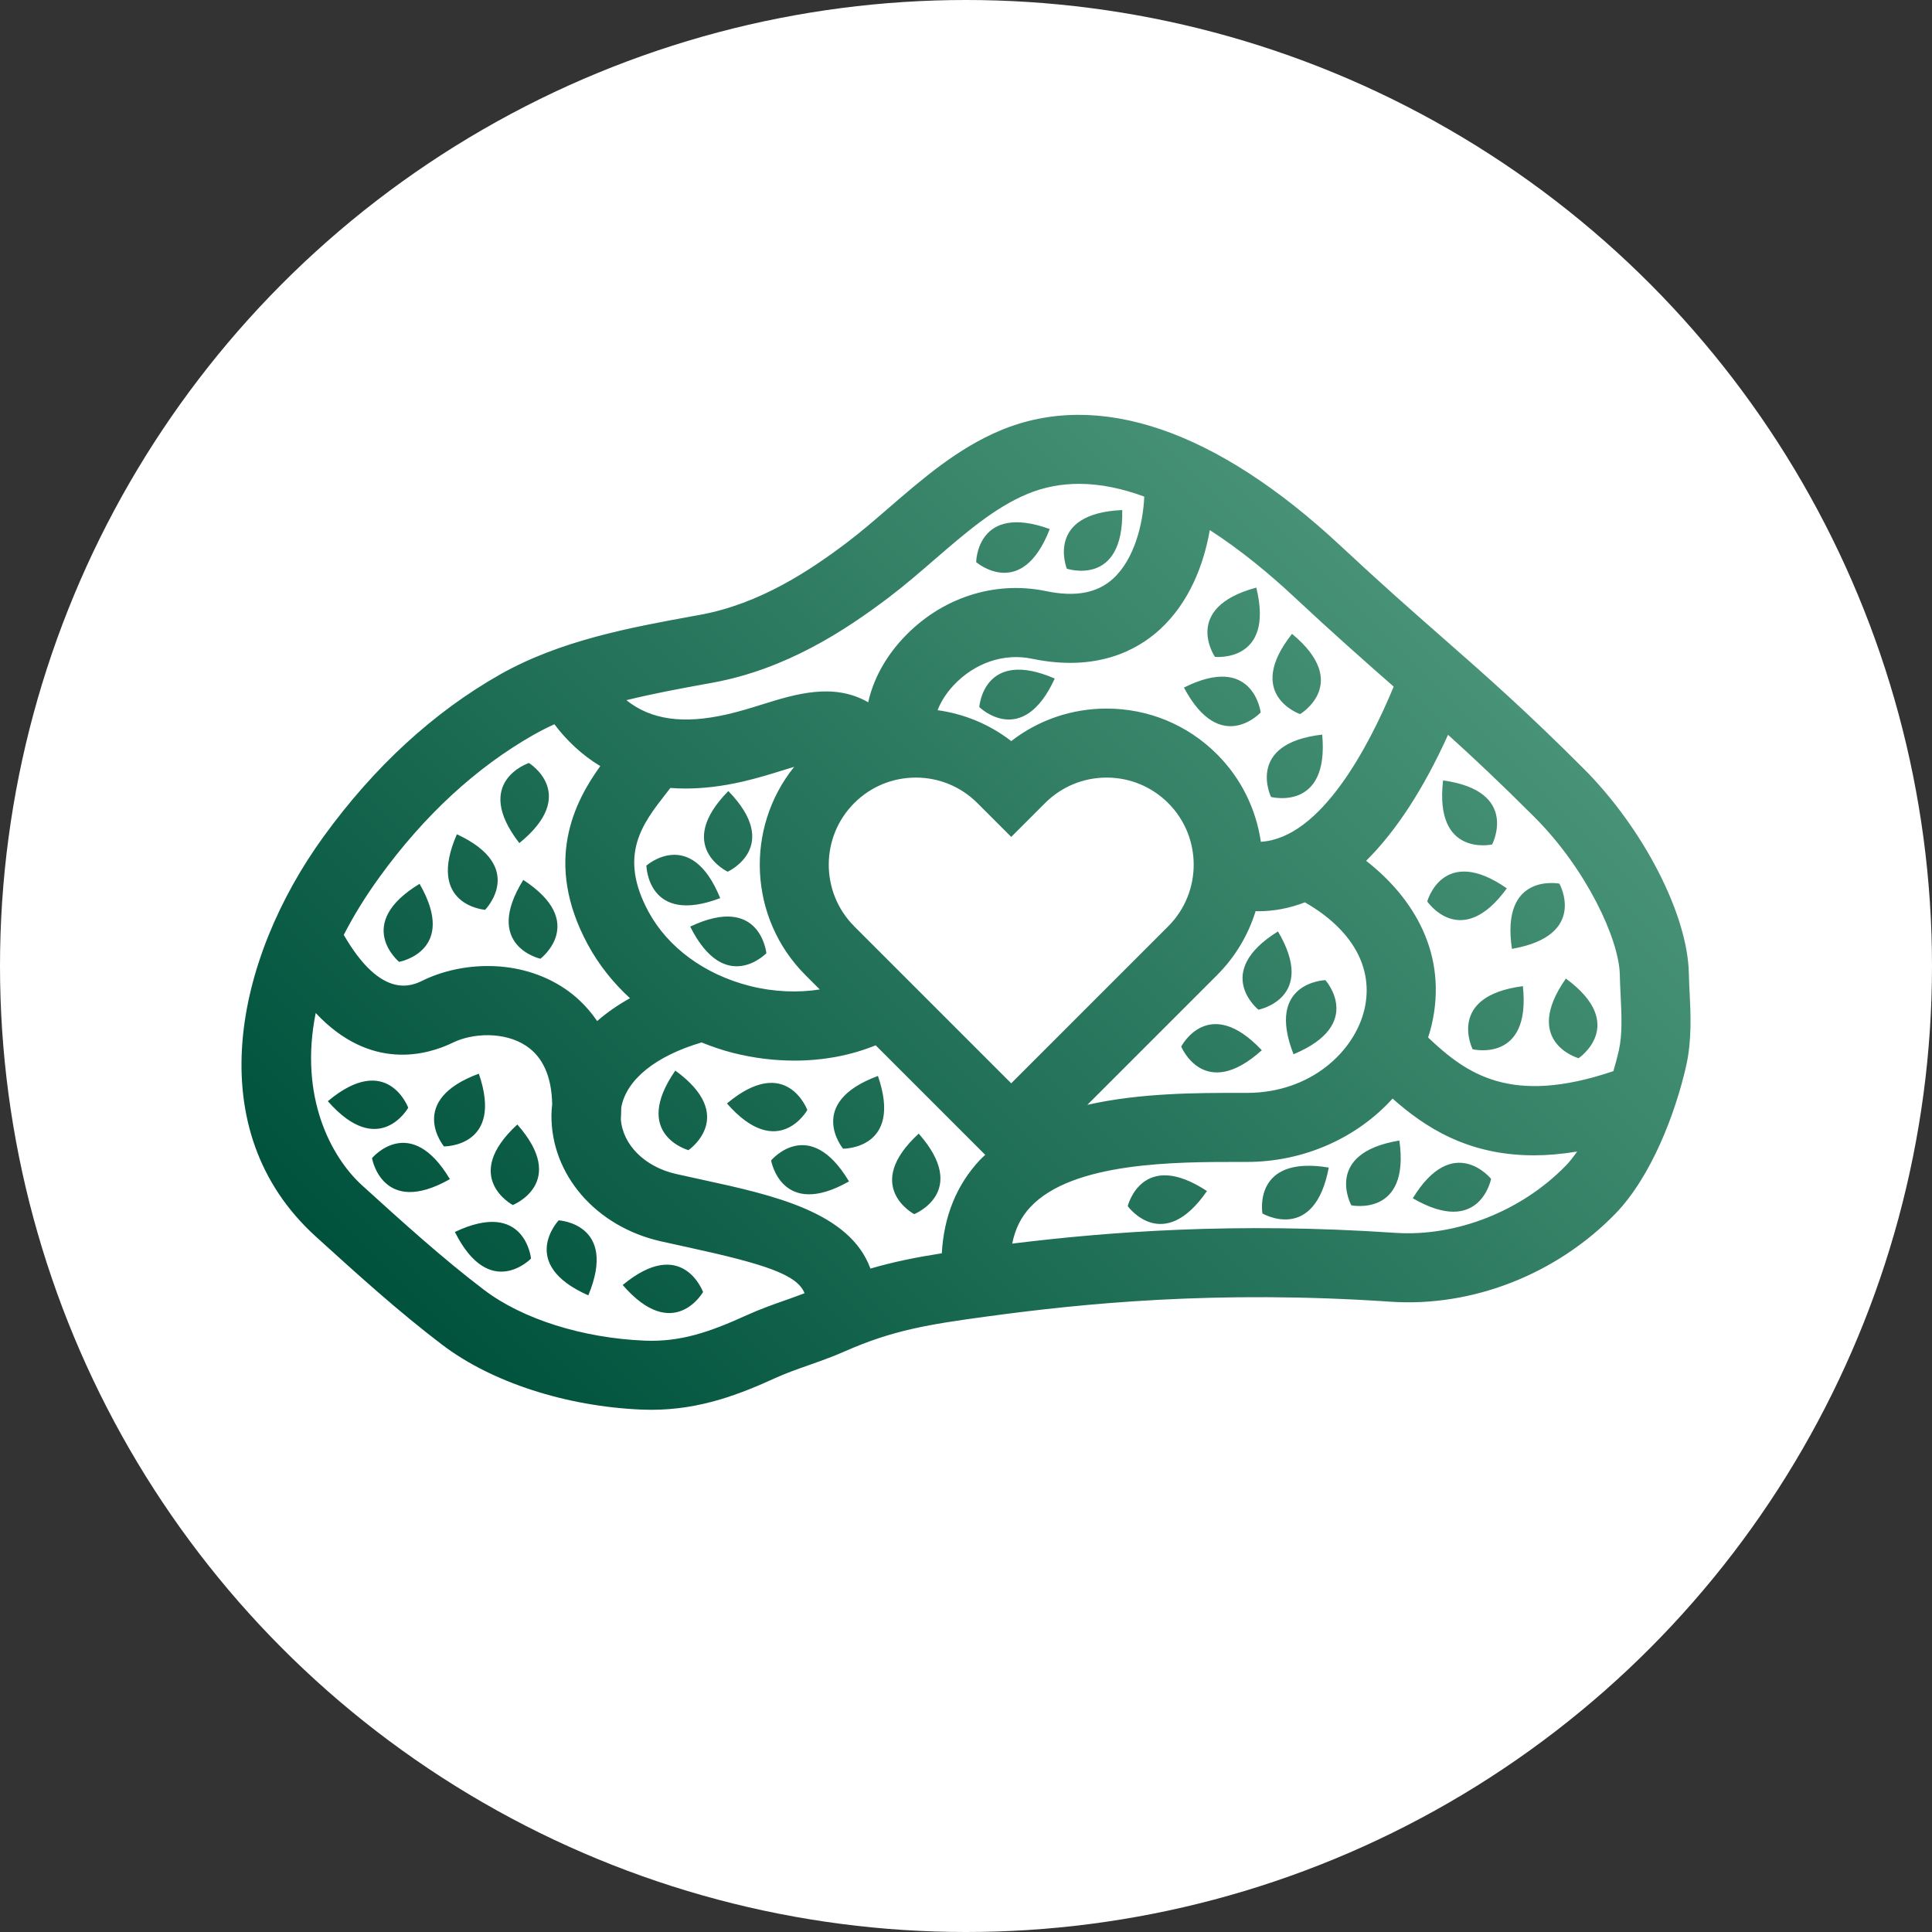
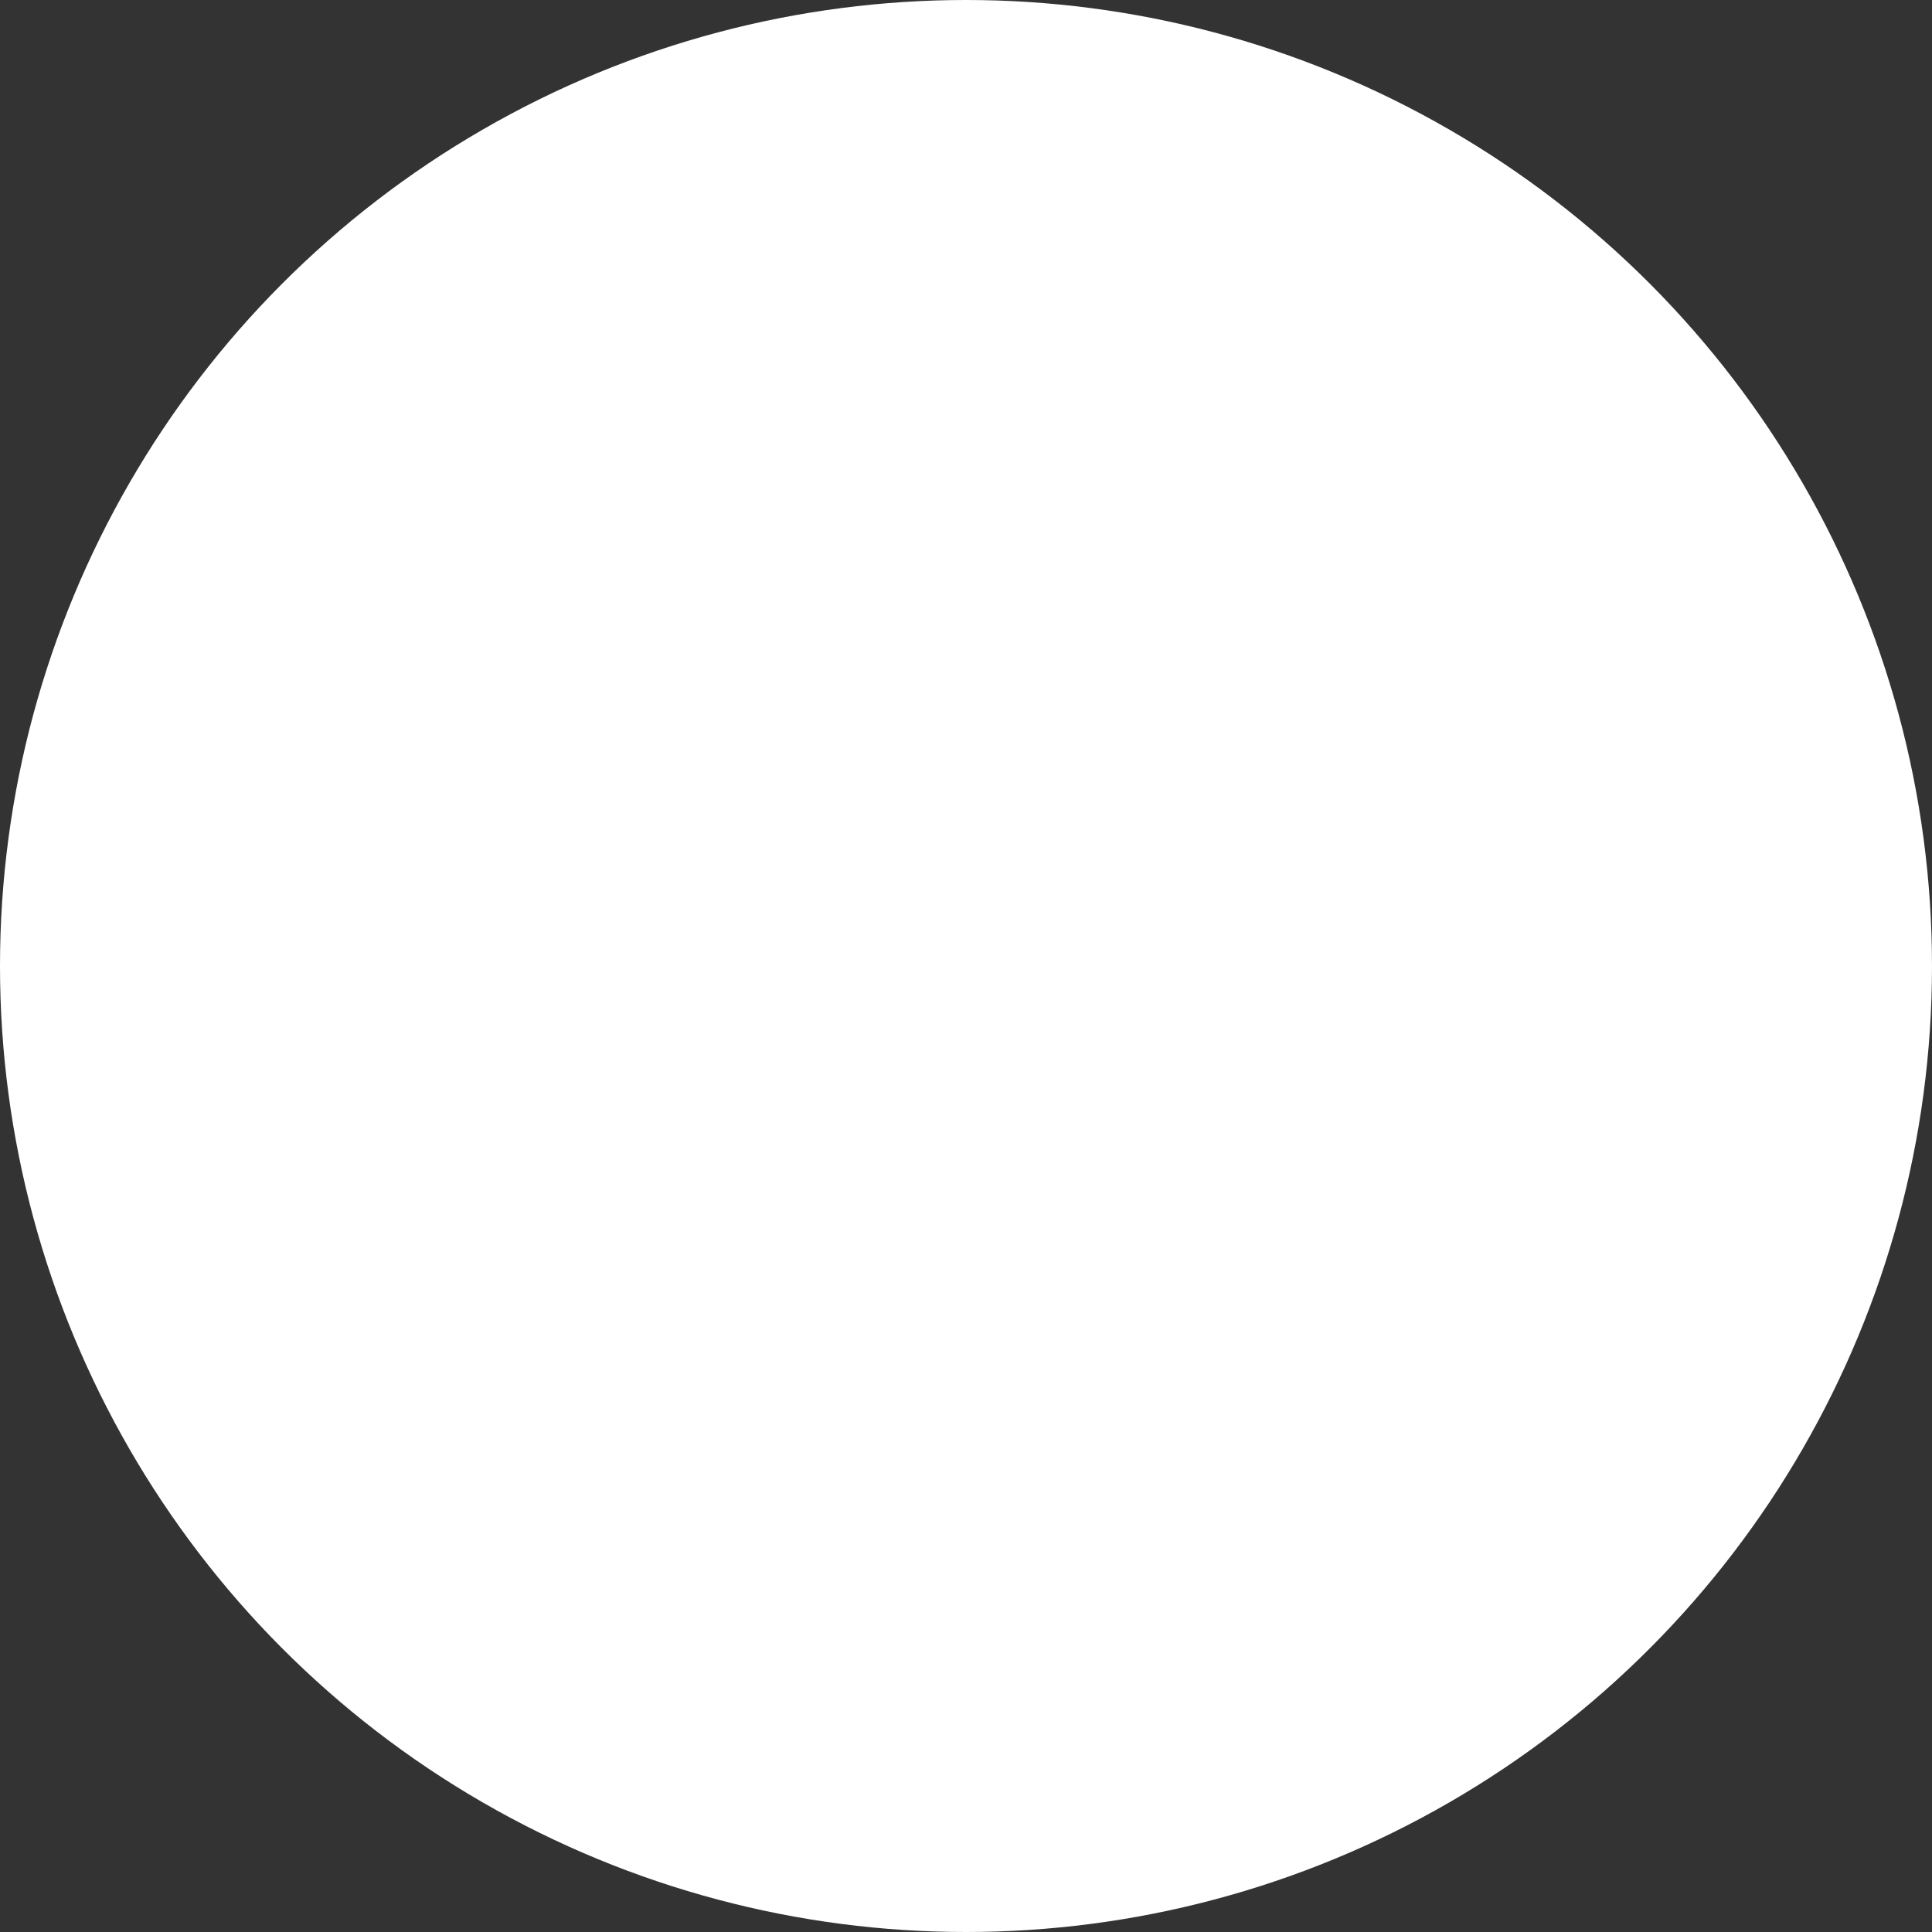
<svg xmlns="http://www.w3.org/2000/svg" id="Layer_1" data-name="Layer 1" viewBox="0 0 1000 1000">
  <rect x="0" y="0" width="1000" height="1000" fill="#333333" stroke="none" />
  <defs>
    <style> .cls-1 { fill: url(#linear-gradient); } .cls-2 { fill: #fff; } </style>
    <linearGradient id="linear-gradient" x1="276.33" y1="753.11" x2="725.65" y2="303.79" gradientUnits="userSpaceOnUse">
      <stop offset="0" stop-color="#00523c" />
      <stop offset="1" stop-color="#489377" />
    </linearGradient>
  </defs>
  <circle class="cls-2" cx="500" cy="500" r="500" />
-   <path class="cls-1" d="M334.57,448.04s.63,31.15,38.21,16.82c-15.16-37.25-38.21-16.82-38.21-16.82ZM543.35,273.83c-37.82-13.68-38.08,17.12-38.08,17.12,0,0,23.56,20.39,38.08-17.12ZM251.09,470.92s21.88-22.18-14.61-39.11c-16.11,36.85,14.61,39.11,14.61,39.11ZM357.25,479.61c18.04,35.94,39.42,13.77,39.42,13.77,0,0-3.08-31-39.42-13.77ZM580.86,264c-40.18,1.78-28.67,30.35-28.67,30.35,0,0,29.56,9.86,28.67-30.35ZM273.78,394.93s-29.62,9.67-4.97,41.45c31.23-25.35,4.97-41.45,4.97-41.45ZM270.85,455.44c-21.21,34.17,8.87,40.8,8.87,40.8,0,0,24.82-18.83-8.87-40.8ZM810.5,506.5c-23.08,32.93,6.58,41.23,6.58,41.23,0,0,25.83-17.42-6.58-41.23ZM376.66,451.19s28.36-12.91.33-41.75c-28.21,28.66-.33,41.75-.33,41.75ZM874.52,513.39c-.16-3.31-.32-6.6-.39-9.86h0c-.7-30.39-23.63-74.88-54.54-105.79-30.27-30.27-50.98-48.44-72.91-67.68-15.46-13.56-31.44-27.59-52.55-47.3-64.63-60.35-125.54-81.11-176.15-60.04-22.15,9.22-40.31,24.92-57.87,40.09-7.52,6.5-14.63,12.65-21.8,18.06-19.09,14.42-44.98,31.7-75.99,37.37l-3.62.66c-32.2,5.87-68.7,12.53-99.99,30.28-34.29,19.45-64.97,47.64-91.19,83.79-45.88,63.25-64.93,151.81-4.06,207.06,20.99,19.06,42.69,38.76,65.52,56.09,25.48,19.34,64.07,31.86,103.22,33.49,1.67.07,3.31.1,4.94.1,25.78,0,46.56-8.43,64.15-16.44,5.38-2.45,11.15-4.49,17.26-6.64,6.13-2.17,12.47-4.4,18.83-7.22,24.8-10.98,43.79-13.95,72.73-17.9,50.07-6.83,119.15-13.88,209.64-7.75,42.32,2.87,85.8-14.14,116.32-45.5,18.63-19.16,31.17-52.13,36.69-76.6,2.98-13.22,2.34-26.53,1.78-38.28ZM626.18,274.36c15.84,10.21,30.71,22.5,43.56,34.51,20.73,19.36,36.51,33.25,51.64,46.53-12.98,31.19-37.66,78.4-68.76,80.31-2.44-16.58-9.94-32.55-22.67-45.28h0c-15.26-15.27-35.56-23.67-57.15-23.67-18.11,0-35.3,5.91-49.38,16.83-11.12-8.62-24.2-14.06-38.12-15.99,1.63-4.28,4.43-8.74,8.15-12.74,10.91-11.74,26.13-16.94,40.69-13.9,33.41,6.96,54.4-4.36,66.13-15.08,15.44-14.12,22.83-33.88,25.92-51.51ZM706.2,522.55c-5.03,21.43-27.53,43.13-60.8,43.13h-4.07c-21.4,0-50.97-.04-78.52,6.18l67.15-67.15c9.58-9.58,16.2-20.99,19.95-33.11.47.01.95.05,1.43.05,8.2,0,16.23-1.58,24.08-4.61,24.62,14.11,35.81,34.08,30.79,55.5ZM365.11,354.05l3.64-.67c38.4-7.02,68.86-27.21,91.1-44.01,8.1-6.12,16-12.94,23.63-19.54,16.14-13.95,31.38-27.12,48.24-34.14,8.73-3.64,17.73-5.25,26.86-5.25,11.16,0,22.49,2.48,33.69,6.6-.61,14.24-5.2,32.48-16.11,42.45-8.22,7.51-19.59,9.63-34.73,6.47-26.93-5.6-54.64,3.57-74.14,24.55-9.34,10.05-15.36,21.49-17.91,32.99-17.91-10.31-37.61-4.26-54.39.97-6.01,1.87-12.22,3.81-18.76,5.3-22.48,5.13-39.3,2.85-52.01-7.36,13.45-3.32,27.26-5.89,40.9-8.38ZM416.88,504.71l7.43,7.43c-11.35,1.78-23.87,1.3-36.13-1.79-23.33-5.88-42.46-19.88-52.49-38.4-15.87-29.32-3.16-45.58,9.12-61.3.75-.96,1.45-1.88,2.17-2.81,2.56.2,5.19.3,7.91.3,8.88,0,18.61-1.1,29.27-3.53,7.89-1.8,15.09-4.05,21.45-6.03,1.98-.62,3.76-1.16,5.46-1.67-25.54,31.71-23.61,78.36,5.81,107.79ZM196.44,453.95c23.2-31.99,50.08-56.78,79.9-73.7,3.44-1.95,6.98-3.72,10.61-5.38,6.21,8.23,14.03,15.8,23.76,21.66-13.2,18.29-29.67,49.46-6.43,92.42,5.59,10.32,12.99,19.65,21.8,27.72-6.14,3.42-11.86,7.36-16.99,11.82-5.48-8.05-11.77-13.44-16.74-16.78-23.91-16.05-54.12-13.7-73.46-4.23-5.48,2.69-21.35,10.36-40.95-23.59,4.91-9.6,11-19.59,18.52-29.95ZM406.64,672.94c-6.57,2.32-13.36,4.72-20.17,7.82-19.56,8.91-34.47,13.9-52.8,13.15-32.14-1.34-63.21-11.15-83.1-26.25-21.58-16.38-42.69-35.55-63.11-54.08-16.15-14.66-32.77-45.92-24.05-89.25,28.46,30.38,57.89,21.75,71.17,15.26,9.86-4.82,26.47-5.83,37.84,1.8,8.65,5.81,13.13,15.96,13.38,30.21-.17,1.8-.36,3.58-.38,5.45-.27,30.95,23.01,57.86,56.6,65.44,4.71,1.06,9.36,2.07,13.92,3.07,41.01,8.92,56.7,14.38,60.5,23.8-3.17,1.21-6.41,2.39-9.8,3.59ZM507.18,600.41c-12.09,12.94-18.63,29.18-19.7,48.29-13.02,2.03-24.91,4.4-36.94,7.92-10.75-29.39-50.76-38.1-86.99-45.98-4.47-.97-9.04-1.96-13.65-3.01-16.24-3.67-27.62-15.18-28.55-28.36.11-2.02.21-4.02.21-5.94,2.5-14.42,17.75-26.75,41.58-33.76,5.28,2.1,10.68,4,16.33,5.42,10.59,2.67,21.3,3.98,31.76,3.98,14.93,0,29.29-2.73,42.02-7.92l56.72,56.71c-.92.89-1.9,1.7-2.77,2.63ZM442.15,479.45c-17.58-17.58-17.58-46.19,0-63.77,8.52-8.52,19.84-13.2,31.88-13.2s23.37,4.69,31.88,13.21l17.5,17.5,17.5-17.5c8.52-8.52,19.84-13.21,31.88-13.21s23.37,4.69,31.88,13.2c17.58,17.58,17.58,46.19,0,63.77l-81.27,81.27-81.27-81.27ZM810.45,603.35c-22.95,23.58-56.77,36.88-88.3,34.77-82.93-5.63-148.39-.56-198.22,5.57,1.45-7.48,4.54-13.74,9.36-18.89,21.96-23.51,75.86-23.38,107.99-23.39h4.12c29.82,0,57.22-12.67,75.39-32.79,16.44,14.57,38.62,29.38,73.15,29.38,6.93,0,14.4-.64,22.38-1.96-1.9,2.7-3.84,5.23-5.87,7.32ZM837.89,543.81c-.76,3.39-1.74,6.97-2.81,10.61-53.16,18.01-76.01,1.41-95.9-17.41.66-2.07,1.3-4.16,1.8-6.3,8.63-36.8-9.36-66.06-33.88-85.16,15.42-15.28,29.69-37.09,42.41-65.22,13.21,11.94,27.19,25.06,44.8,42.68,26.69,26.69,43.67,63.01,44.09,81.35.08,3.56.25,7.15.43,10.76.5,10.4.97,20.22-.94,28.7ZM684.37,380.23c-39.96,4.57-26.49,32.27-26.49,32.27,0,0,30.17,7.78,26.49-32.27ZM672.92,369.62s26.8-15.88-4.17-41.54c-24.96,31.53,4.17,41.54,4.17,41.54ZM506.88,365.97s22.26,21.8,39.06-14.75c-36.91-15.98-39.06,14.75-39.06,14.75ZM650.26,304.14c-38.83,10.47-21.39,35.86-21.39,35.86,0,0,30.99,3.2,21.39-35.86ZM661.47,482.11c-34.15,21.24-10.12,40.51-10.12,40.51,0,0,30.59-5.89,10.12-40.51ZM669.53,545.68c37.11-15.49,16.48-38.36,16.48-38.36,0,0-31.14.91-16.48,38.36ZM652.53,368.76s-3.78-30.93-39.72-12.87c18.85,35.52,39.72,12.87,39.72,12.87ZM611.4,541.7s11.83,28.82,41.71,1.9c-27.58-29.27-41.71-1.9-41.71-1.9ZM399.13,600.64s5.33,30.7,40.31,10.86c-20.61-34.53-40.31-10.86-40.31-10.86ZM206.59,497.86s30.66-5.54,10.58-40.39c-34.39,20.85-10.58,40.39-10.58,40.39ZM779.94,459.8c-33.04-22.93-41.2,6.78-41.2,6.78,0,0,17.54,25.75,41.2-6.78ZM473.18,628.44s28.95-11.52,2.34-41.68c-29.56,27.27-2.34,41.68-2.34,41.68ZM417.87,574.54s-10.8-29.22-41.61-3.38c26.53,30.23,41.61,3.38,41.61,3.38ZM731.26,620.22c34.77,20.21,40.52-10.05,40.52-10.05,0,0-19.54-24.26-40.52,10.05ZM772.32,437.09s14.46-27.6-25.38-33.15c-4.67,39.95,25.38,33.15,25.38,33.15ZM349.54,554.13c-22.91,33.05,6.79,41.19,6.79,41.19,0,0,25.74-17.55-6.79-41.19ZM653.43,628.08s26.87,15.77,34.34-23.75c-39.67-6.59-34.34,23.75-34.34,23.75ZM699.44,623.87s30.52,6.29,24.87-33.53c-39.68,6.53-24.87,33.53-24.87,33.53ZM583.71,624.28s18.18,25.3,41.01-7.8c-33.61-22.09-41.01,7.8-41.01,7.8ZM436.37,594.56s31.15.38,18.05-37.65c-37.72,13.94-18.05,37.65-18.05,37.65ZM247.84,555.73c-37.72,13.94-18.05,37.65-18.05,37.65,0,0,31.15.38,18.05-37.65ZM211.3,573.36s-10.8-29.22-41.61-3.38c26.53,30.23,41.61,3.38,41.61,3.38ZM807.14,457.37s-30.57-6.01-24.56,33.76c39.62-6.89,24.56-33.76,24.56-33.76ZM192.55,599.46s5.33,30.7,40.31,10.86c-20.61-34.53-40.31-10.86-40.31-10.86ZM265.42,623.72s28.95-11.52,2.34-41.68c-29.56,27.27-2.34,41.68-2.34,41.68ZM289.18,631.64s-21.46,22.59,15.33,38.83c15.42-37.14-15.33-38.83-15.33-38.83ZM322.31,665.12c26.34,30.39,41.59,3.63,41.59,3.63,0,0-10.62-29.29-41.59-3.63ZM235.44,637.67c18.06,35.94,39.42,13.75,39.42,13.75,0,0-3.09-31-39.42-13.75ZM762.24,543.09s30.28,7.33,26-32.66c-39.88,5.17-26,32.66-26,32.66Z" />
</svg>